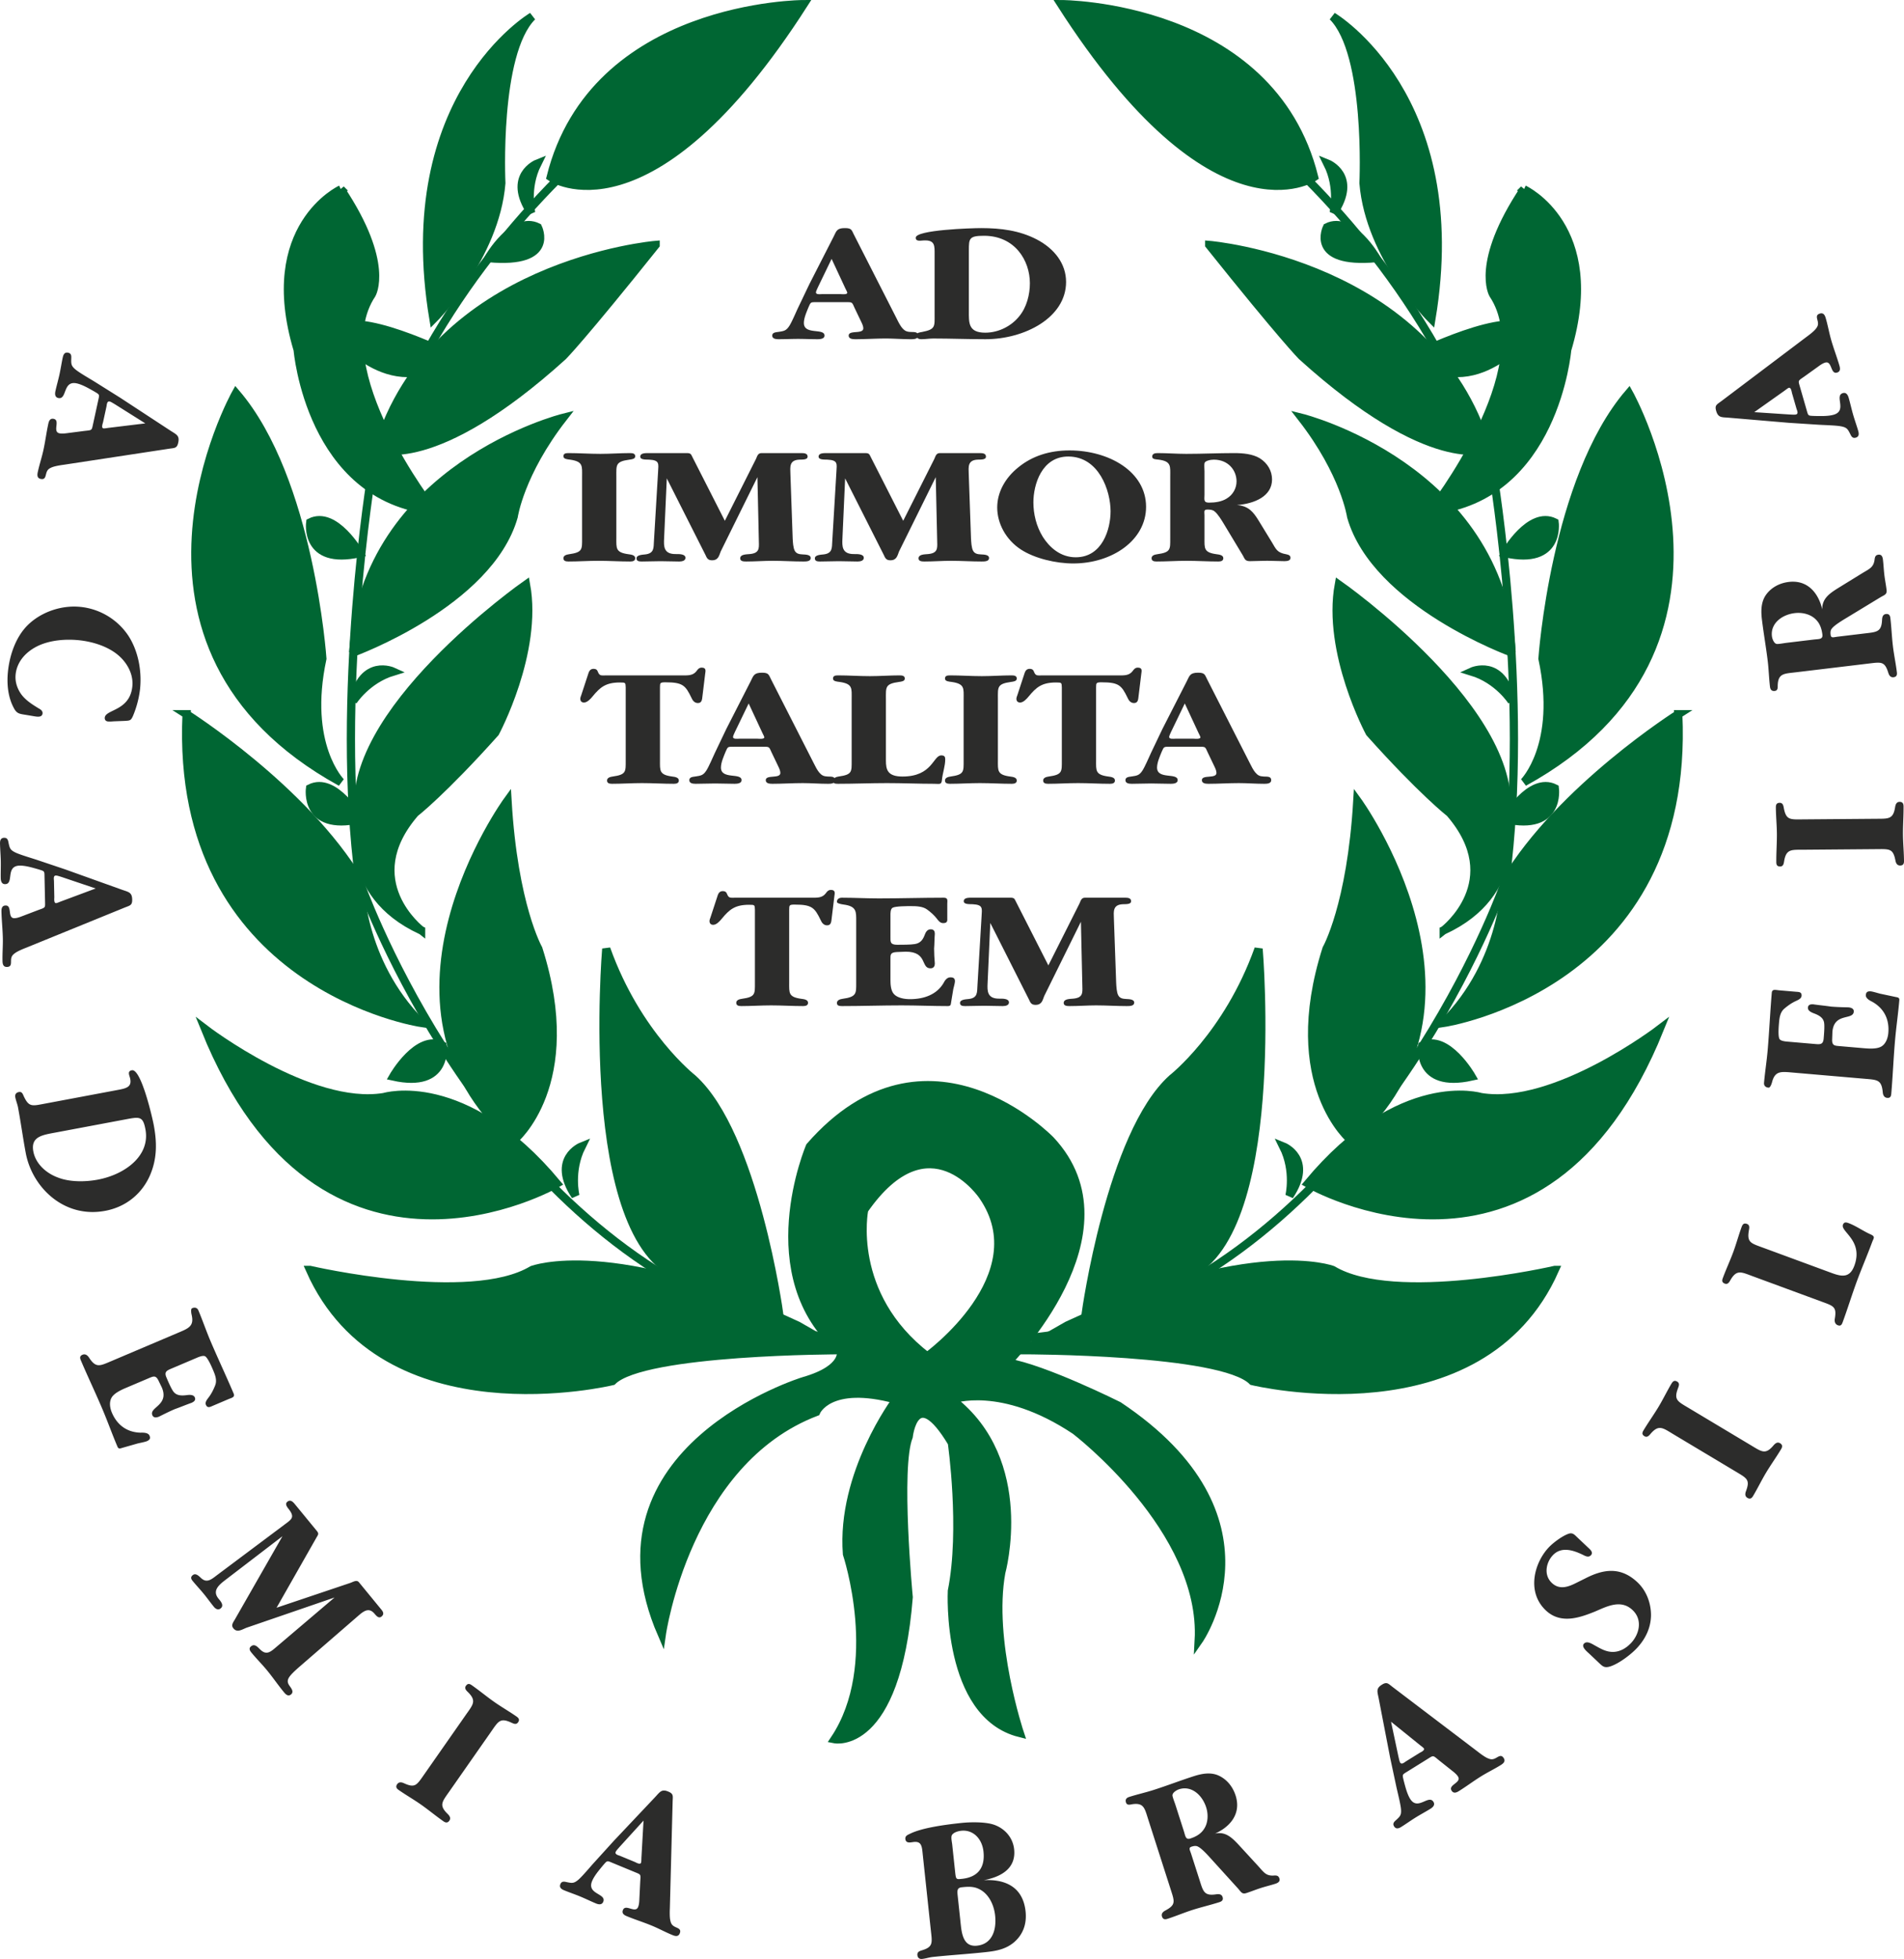
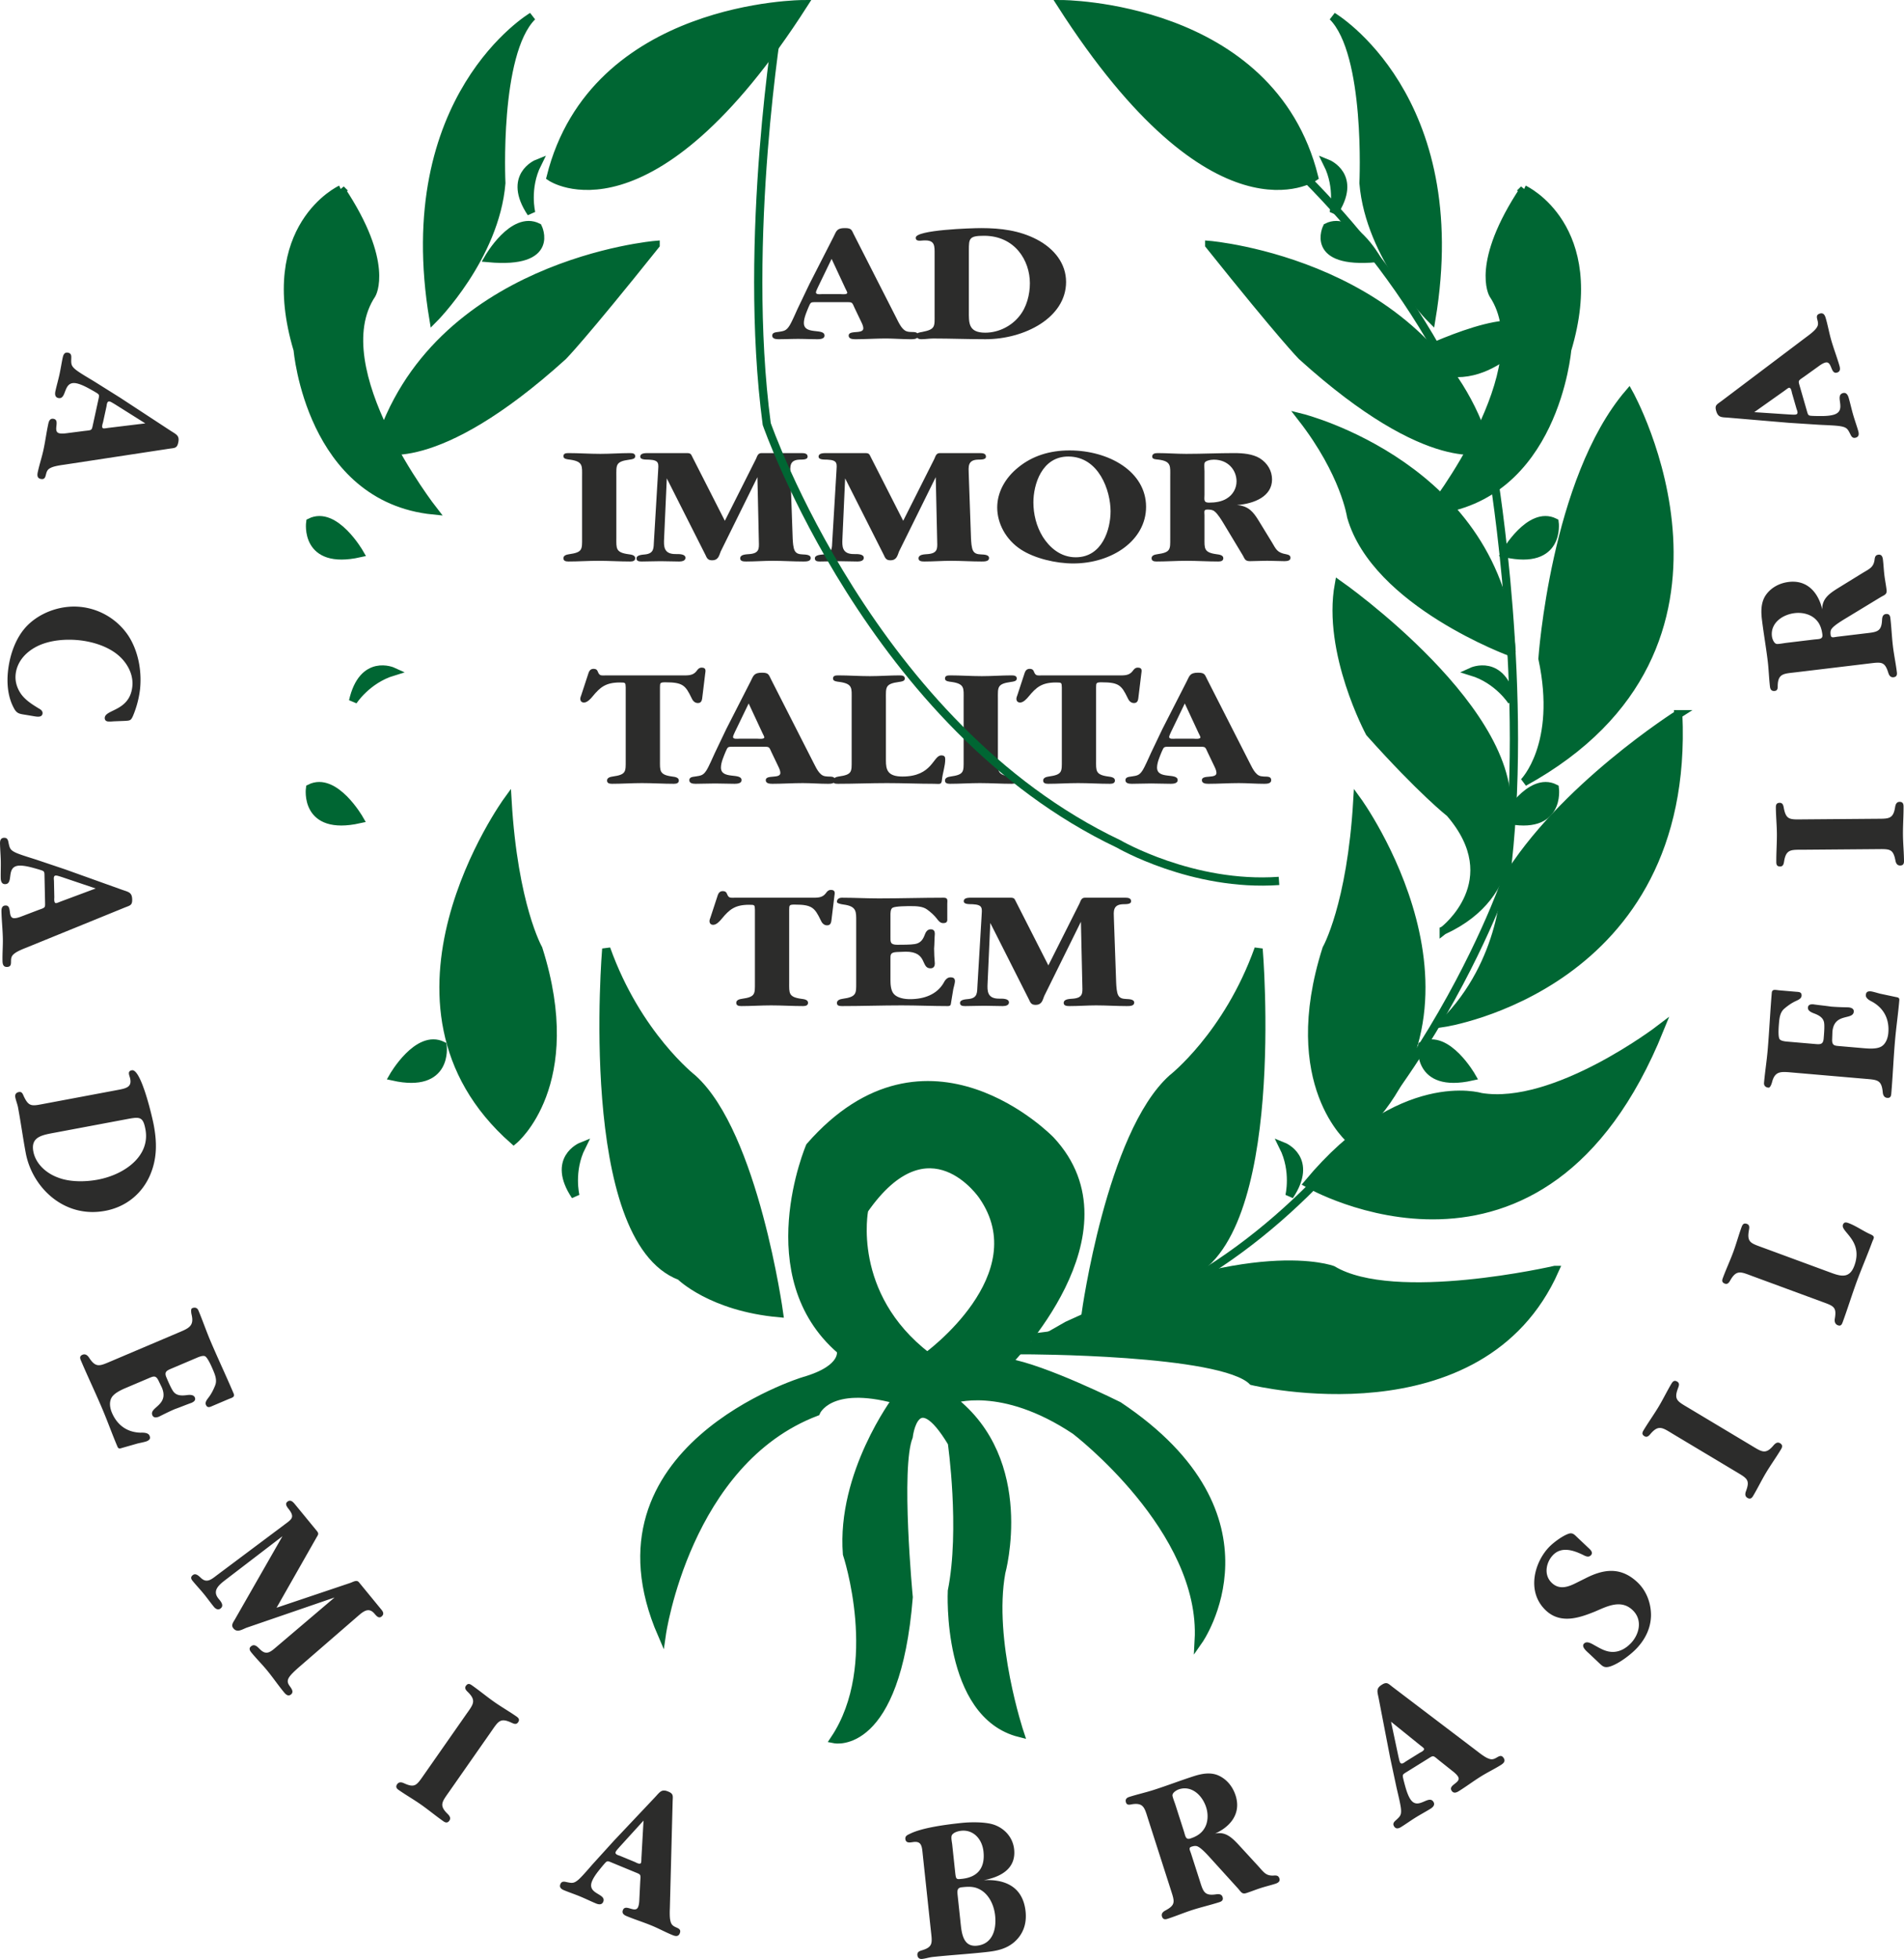
<svg xmlns="http://www.w3.org/2000/svg" width="289.217" height="297.424" viewBox="0 0 231.374 237.939" style="fill-rule:evenodd">
  <path d="M299.903 252.997s36 16.501 49.5 55.501c0 0 4.5 27 1.5 49.5 0 0-12.75 36.75-42.75 51 0 0-9 5.25-19.5 4.5" style="fill:none;stroke:#063;stroke-width:1;stroke-opacity:1" transform="translate(-167.96 -250.998)" />
  <path d="M296.903 251.498s25.5 0 30.75 21c0 0-12 8.25-30.75-21zM329.215 278.602s-2.25 4.5 6 3.75c0 0-3-5.25-6-3.75zM329.903 252.997s16.5 9.751 12 36.751c0 0-7.5-7.5-8.25-16.5 0 0 .75-15.751-3.75-20.251zM314.903 280.748s27 2.25 33.75 24.75c0 0-6.75 3-22.5-11.25 0 0-2.25-2.25-11.25-13.5z" style="fill:#063;fill-opacity:1;stroke:#063;stroke-width:1;stroke-opacity:1" transform="translate(-167.96 -250.998)" />
  <path d="M353.153 273.998s9.75 4.5 5.25 19.499c0 0-1.5 18-16.5 19.501 0 0 13.5-17.25 7.5-26.25 0 0-2.25-3.75 3.75-12.75z" style="fill:#063;fill-opacity:1;stroke:#063;stroke-width:1;stroke-opacity:1" transform="translate(-167.96 -250.998)" />
  <path d="M339.653 294.248s12-6 14.25-3c0 0-6.75 9-14.25 3zM365.903 298.748s17.25 30.749-12.75 47.25c0 0 4.5-4.5 2.25-15 0 0 1.5-21.75 10.5-32.25zM351.653 330.248s-16.5-6-19.5-16.5c0 0-.75-5.25-6-12 0 0 24 6 25.5 28.5zM343.403 363.998s7.875-6 .75-14.25c0 0-3.375-2.626-9.75-9.75 0 0-5.25-9.75-3.75-18 0 0 22.5 15.75 20.25 28.5 0 0 2.25 9-7.5 13.5zM371.903 337.748s-14.25 9-21 20.25c0 0 0 9.75-7.5 17.25 0 0 30-4.5 28.5-37.5zM369.653 375.998s-12.75 9.75-21.75 8.25c0 0-9.75-3-21 10.5 0 0 28.5 16.5 42.75-18.75zM356.903 405.248s-19.5 4.5-27 0c0 0-9.75-3.75-32.25 6.75l-5.25 3s24 0 27.75 3.75c0 0 27.75 6.749 36.75-13.5z" style="fill:#063;fill-opacity:1;stroke:#063;stroke-width:1;stroke-opacity:1" transform="translate(-167.96 -250.998)" />
  <path d="M332.153 389.498s-8.25-6.75-3-23.25c0 0 3-5.25 3.75-18 0 0 18 24.75-.75 41.25zM299.903 410.498s3-21.75 10.5-28.5c0 0 6.75-5.25 10.5-15.75 0 0 3 35.25-9 39.75 0 0-3.75 3.75-12 4.5zM324.653 396.248s.75-3-.75-6c0 0 3.75 1.5.75 6zM350.903 350.498s3-5.25 6-3.75c0 0 .75 5.25-6 3.75z" style="fill:#063;fill-opacity:1;stroke:#063;stroke-width:1;stroke-opacity:1" transform="translate(-167.96 -250.998)" />
  <path d="M346.794 381.758s-3-5.25-6-3.75c0 0-.75 5.249 6 3.75zM350.877 318.195s3-5.25 6-3.75c0 0 .75 5.25-6 3.75zM330.023 276.862s.75-3-.75-6c0 0 3.75 1.5.75 6zM351.674 336.159s-1.659-2.61-4.867-3.588c0 0 3.67-1.686 4.867 3.588zM265.633 418.748c5.25-1.5 4.5-3.75 4.5-3.75-10.5-9-3.75-24.75-3.75-24.75 14.255-16.303 29.25-.75 29.25-.75 10.5 11.25-5.25 27-5.25 27 4.5.75 13.5 5.249 13.5 5.249 20.25 13.5 9.75 28.5 9.75 28.5.75-13.5-15-25.5-15-25.5-9-5.999-15-3.75-15-3.75 9.75 7.5 6 21 6 21-1.5 8.25 2.25 19.5 2.25 19.5-9-2.25-8.25-17.25-8.25-17.25 1.5-7.5 0-18 0-18-4.5-7.499-5.25-.75-5.25-.75-1.5 3.75 0 19.5 0 19.5-1.5 18.75-9 17.25-9 17.25 6-9 1.5-22.5 1.5-22.5-.75-9.75 6-18.75 6-18.75-8.25-2.249-9.75 1.5-9.75 1.5-15.75 6-18.75 27-18.75 27-9.75-22.5 17.25-30.749 17.25-30.749zm15-3s13.5-9.75 6.75-19.5c0 0-6.49-9.689-14.412 1.697 0 0-2.088 10.303 7.662 17.803z" style="fill:#063;fill-opacity:1;stroke:#063;stroke-width:1;stroke-opacity:1" transform="translate(-167.96 -250.998)" />
  <path d="m185.619 302.424-4.449.54c-.077.007-.526.092-.647.065-.291-.063-.07-.61-.037-.763l.415-1.9c.042-.196.046-.676.384-.602.169.037.523.274.659.349l3.675 2.311zm-3.045-3.112-3.075-1.928c-.625-.388-1.797-1.055-2.315-1.465-.582-.47-.582-.699-.565-1.359.013-.294.036-.633-.375-.722-.435-.095-.584.239-.655.566-.148.677-.252 1.386-.399 2.064-.148.677-.349 1.365-.496 2.042-.067.306-.085.736.35.831 1.089.238.52-2.151 2.237-1.777.701.153 1.486.621 2.096.96.717.431.683.355.516 1.119l-.624 2.861c-.171.787-.109.732-1.017.831l-2.111.272c-.261.035-.652.087-.966.018-.871-.19.139-1.571-.683-1.75-.459-.1-.593.282-.66.588-.228 1.048-.36 2.117-.598 3.21-.191.873-.478 1.726-.678 2.643-.066.306-.138.748.346.853.556.121.574-.309.679-.675.12-.432.308-.597.776-.769.357-.128.961-.225 1.352-.277l12.733-1.937c.735-.115 1.02-.03 1.177-.751.191-.873-.24-.99-.971-1.469l-6.074-3.979zM171.122 337.83c-.808-.128-1.13-.139-1.502-.874-.71-1.331-.843-2.94-.694-4.385.201-1.957.928-4.196 2.422-5.661 1.577-1.545 4.033-2.439 6.396-2.196a7.968 7.968 0 0 1 5.811 3.495c1.226 1.879 1.646 4.326 1.427 6.461a12.028 12.028 0 0 1-.86 3.282c-.259.58-.357.57-1.058.611l-1.274.048c-.251.019-.477.041-.723.016-.271-.028-.4-.221-.375-.465.105-1.023 3.042-.789 3.35-3.791.151-1.467-.621-2.917-1.839-3.896-1.265-1.006-3.026-1.547-4.651-1.714-1.6-.164-3.407-.013-4.841.626-1.54.696-2.686 1.926-2.851 3.527-.089.867.174 1.703.696 2.431.547.73 1.318 1.214 2.114 1.7.26.139.49.32.461.609-.051.489-.615.409-.982.349l-1.027-.173zM179.588 358.915l-4.2 1.565c-.073.024-.49.212-.614.214-.297.007-.21-.576-.214-.733l-.041-1.944c-.004-.201-.113-.668.233-.676.173-.003.573.144.722.186l4.114 1.388zm-3.688-2.313-3.441-1.157c-.698-.231-1.993-.606-2.593-.884-.675-.321-.73-.543-.867-1.189-.056-.289-.113-.623-.533-.615-.445.01-.512.369-.505.704.015.693.079 1.407.094 2.1.015.693-.019 1.409-.005 2.102.007.312.09.736.536.726 1.113-.023.002-2.213 1.759-2.251.717-.015 1.59.257 2.262.444.798.251.747.185.763.967l.063 2.928c.017.805.065.737-.795 1.045l-1.989.758c-.246.095-.614.237-.936.244-.89.019-.231-1.56-1.072-1.543-.47.011-.511.414-.505.727.023 1.072.145 2.143.169 3.26.019.894-.061 1.79-.041 2.729.007.313.041.759.536.749.569-.013.486-.436.502-.816.015-.448.16-.652.575-.929.317-.208.881-.444 1.25-.586l11.927-4.859c.687-.283.985-.267.969-1.004-.019-.894-.465-.907-1.288-1.202l-6.835-2.448zM183.288 386.947c1.654-.31 2.048-.361 2.345 1.22.61 3.252-2.543 5.504-5.778 6.111-1.557.292-3.443.305-4.885-.266-1.462-.544-2.686-1.701-2.959-3.151-.342-1.824 1.11-2.005 2.739-2.311l8.538-1.603zm-9.802-1.912c-1.63.306-2.002.467-2.631-.871-.127-.272-.213-.597-.602-.524-.389.073-.49.343-.436.628.078.417.258.838.332 1.234.346 1.845.596 3.709.942 5.554.78 4.152 4.641 7.953 9.652 7.012 2.53-.474 4.423-2.058 5.402-4.22.923-2.061.896-4.08.501-6.189-.182-.967-1.543-6.875-2.662-6.664-.559.104-.323.561-.237.885.333 1.234-.531 1.328-1.772 1.561l-8.489 1.594zM188.961 417.157c-.683.29-1.088.413-.782 1.133.183.433.567 1.338.824 1.69.358.528.964.562 1.627.476.331-.044.847-.093 1.005.277.14.329-.099.527-.418.663-.655.229-1.339.519-1.994.749-.638.27-1.304.602-1.925.914-.296.125-.673.188-.821-.162-.419-.988 2.074-1.195 1.148-3.376l-.421-.866c-.334-.66-.635-.483-1.25-.222l-2.666 1.131c-.57.242-1.404.62-1.743 1.152-.352.563-.224 1.309.012 1.865.611 1.44 1.764 2.383 3.479 2.433.371-.012.937-.009 1.094.361.14.329.033.52-.332.675-.205.087-.85.215-1.095.27l-1.919.548c-.282.095-.436.112-.549-.155-.646-1.523-1.201-3.085-1.848-4.607-.837-1.976-1.767-3.912-2.605-5.888-.122-.288-.141-.522.201-.667.364-.155.632.096.782.323.844 1.293 1.283 1.059 2.65.479l8.088-3.432c1.344-.57 2.077-.809 1.746-2.222-.068-.287-.12-.726.062-.804.365-.154.634-.026.756.262.524 1.235.939 2.467 1.463 3.702.908 2.139 1.907 4.241 2.824 6.402.192.452-.239.514-.649.687l-1.845.784c-.342.144-.68.361-.881-.112-.131-.309.155-.649.344-.899.328-.431.59-.954.783-1.449.25-.616.002-1.264-.234-1.819-.148-.35-.628-1.482-.964-1.703-.264-.18-.871.102-1.145.218l-2.802 1.189zM210.524 443.264c.372-.131.783-.411 1.052-.083l2.737 3.335c.213.259.354.548.01.83-.383.315-.694-.182-.926-.425-.738-.783-1.432-.068-2.164.562l-6.999 6.063c-.35.315-.967.851-1.197 1.271-.212.406-.085.677.137.987.179.257.534.689.151 1.003-.383.314-.695-.066-.893-.308-.709-.863-1.313-1.756-2.023-2.619-.595-.726-1.267-1.389-1.877-2.132-.184-.224-.392-.517-.067-.783.459-.377.851.139 1.131.402.748.716 1.25.275 1.963-.339l7.055-5.994-10.717 3.679c-.572.238-1.131.61-1.571.075-.298-.363-.087-.652.158-1.056l5.799-10.138-6.823 5.224c-.908.688-1.75 1.379-.942 2.364.213.259.719.797.26 1.174-.325.267-.642.036-.827-.188-.425-.519-.812-1.068-1.238-1.586-.44-.536-.903-1.023-1.329-1.541-.184-.225-.316-.464-.01-.715.383-.314.785.137 1.036.364.738.666 1.313.079 2.049-.467l7.974-5.967c.89-.672 1.377-.898.711-1.826-.194-.276-.649-.712-.266-1.026.402-.33.728.067.955.344l2.638 3.213c.297.363.111.487-.12.908l-4.784 8.409 8.957-3.014zM222.541 468.625c-.837 1.197-1.251 1.633-.238 2.642.209.207.515.511.26.877-.213.304-.471.244-.709.078-.953-.666-1.812-1.388-2.765-2.054-.879-.615-1.815-1.148-2.694-1.763-.257-.179-.383-.389-.171-.693.227-.324.573-.234.821-.12 1.365.622 1.551.239 2.473-1.08l5.034-7.201c.866-1.237 1.344-1.688.328-2.731-.192-.194-.544-.47-.303-.815.227-.325.453-.258.709-.078.953.666 1.812 1.387 2.765 2.053.879.615 1.815 1.149 2.676 1.751.256.179.415.381.189.705-.227.325-.549.16-.797.047-1.402-.647-1.594-.178-2.544 1.181l-5.034 7.201zM246.162 472.132l-.253 4.474c-.007.078-.002.535-.05.649-.113.275-.613-.039-.757-.099l-1.797-.742c-.186-.077-.658-.164-.526-.485.067-.16.362-.466.46-.586l2.923-3.211zm-3.6 2.449-2.44 2.688c-.492.546-1.355 1.582-1.85 2.02-.565.49-.791.45-1.437.317-.287-.065-.616-.147-.777.242-.17.411.132.617.442.745.641.264 1.321.491 1.961.756.641.264 1.283.583 1.923.848.289.119.71.213.88-.199.426-1.029-2.026-.891-1.355-2.515.274-.663.873-1.353 1.314-1.894.55-.629.469-.609 1.192-.31l2.707 1.118c.744.307.7.235.638 1.147l-.104 2.126c-.012.263-.029.657-.152.955-.341.823-1.522-.415-1.843.363-.18.434.173.634.462.753.992.41 2.021.728 3.054 1.155.827.341 1.615.774 2.483 1.132.289.12.712.268.901-.19.217-.526-.204-.62-.546-.787-.403-.194-.532-.408-.62-.899-.063-.375-.052-.986-.034-1.38l.336-12.876c.017-.743.151-1.009-.531-1.29-.827-.342-1.017.062-1.618.697l-4.986 5.278zM283.674 475.052c-.037-.345-.192-.95-.016-1.193.236-.324.761-.455 1.117-.493 1.422-.152 2.529.949 2.697 2.525.224 2.091-.815 3.098-2.524 3.306-.822.088-.817.137-.93-.921l-.344-3.224zm-2.608 10.309c.171 1.6.337 2.105-1.079 2.53-.261.078-.586.187-.545.581.04.369.278.493.589.46.445-.048.834-.189 1.279-.236 2.089-.224 4.189-.348 6.323-.576 1.289-.138 2.506-.318 3.577-1.229 1.069-.935 1.541-2.205 1.378-3.731-.332-3.101-2.645-3.924-5.081-3.789 1.807-.342 3.958-1.244 3.69-3.754-.17-1.6-1.369-2.716-2.733-3.068-1.039-.262-2.611-.244-3.7-.128-1.712.183-4.707.553-6.222 1.312-.256.127-.604.239-.562.633.064.591.673.401 1.029.363 1-.107.99.641 1.095 1.625l.962 9.007zm3.276-4.058c-.072-.665-.086-1.012.492-1.073.733-.079 1.425-.128 2.114.222 1.138.55 1.796 1.874 1.938 3.203.195 1.821-.393 3.477-2.193 3.669-1.467.157-1.82-1.05-1.973-2.477l-.378-3.544zM310.795 470.212c-.091-.283-.315-.835-.355-1.108-.043-.351.487-.676.806-.779 1.49-.478 2.802.686 3.287 2.194.279.872.234 1.9-.26 2.631-.388.618-1.031.955-1.669 1.16-.575.184-.599-.328-.788-.917l-1.021-3.181zm7.688 4.862c-.859-.92-1.628-1.635-2.879-1.363 1.77-.776 3.232-2.364 2.506-4.626-.371-1.155-1.15-2.048-2.179-2.472-.941-.374-1.979-.17-2.895.124-1.638.526-3.225 1.139-4.885 1.672-.979.314-1.989.535-2.968.849-.319.102-.515.295-.394.672.128.401.525.248.817.206 1.374-.181 1.458.52 1.904 1.91l2.693 8.389c.492 1.532.684 1.912-.637 2.622-.24.129-.522.35-.401.727.114.353.357.379.655.283 1.022-.328 2.013-.75 3.034-1.078 1.107-.355 2.201-.602 3.308-.958.277-.088.481-.258.367-.611-.136-.425-.563-.365-.855-.324-1.416.195-1.513-.398-1.959-1.788l-1.006-3.134c-.151-.472-.356-.744.048-.874.256-.082.54-.147.799.004.447.22 1.175 1.026 1.539 1.429l3.343 3.684c.342.41.476.679.965.522.596-.191 1.155-.423 1.752-.614.595-.192 1.185-.329 1.781-.52.277-.089.624-.252.495-.653-.106-.33-.328-.362-.606-.351-1.005.088-1.27-.372-1.962-1.138l-2.38-2.589zM336.999 460.122l3.486 2.816c.058.052.432.315.497.42.157.252-.389.475-.522.557l-1.652 1.026c-.17.106-.517.438-.7.144-.091-.147-.167-.566-.208-.716l-.901-4.247zm-.112 4.353.758 3.549c.157.719.494 2.024.561 2.682.068.745-.096.905-.581 1.352-.221.195-.479.415-.257.772.235.378.578.253.862.076.589-.366 1.17-.786 1.759-1.151.589-.366 1.222-.701 1.811-1.067.266-.165.587-.452.352-.831-.588-.946-1.906 1.126-2.833-.367-.379-.609-.589-1.498-.771-2.172-.19-.815-.221-.737.444-1.15l2.487-1.545c.683-.425.6-.431 1.304.151l1.666 1.325c.206.163.516.408.686.681.47.757-1.224.994-.781 1.709.249.399.616.229.882.064.912-.566 1.771-1.217 2.72-1.806.759-.472 1.571-.86 2.368-1.355.266-.166.633-.423.372-.843-.301-.483-.622-.196-.958-.017-.393.215-.642.195-1.092-.021-.341-.167-.831-.533-1.141-.777l-10.258-7.787c-.594-.447-.732-.711-1.359-.322-.759.472-.543.862-.378 1.721l1.377 7.129zM360.908 438.935c.288.272.715.613.377.971-.261.276-.605.136-.9-.02-1.3-.643-2.714-1.055-3.727.017-.797.846-1.158 2.381-.114 3.366.954.9 2.066.444 2.978-.017l1.088-.54c2.11-1.082 4.24-1.5 6.328.471 1.134 1.071 1.654 2.576 1.652 4.019-.024 1.576-.715 2.921-1.743 4.01-.737.78-2.149 1.844-3.187 2.186-.779.248-.967-.021-1.561-.582l-.99-.934c-.288-.272-1.033-.853-.665-1.243.368-.39.985.038 1.368.246.714.397 1.307.742 2.107.76.916.004 1.676-.477 2.244-1.079.966-1.024 1.475-2.788.179-4.011-1.458-1.376-3.225-.37-4.626.213-1.806.723-4.104 1.535-5.904-.164-2.376-2.242-1.41-5.788.354-7.657.537-.569 1.699-1.44 2.463-1.672.471-.139.713.182 1.055.505l1.224 1.155zM380.772 426.57c1.253.75 1.717 1.132 2.653.05.191-.224.473-.55.855-.321.319.191.278.453.128.702-.597.997-1.256 1.905-1.853 2.903-.55.92-1.017 1.892-1.568 2.812-.161.269-.36.409-.679.219-.34-.204-.274-.555-.178-.81.524-1.406.128-1.564-1.252-2.391l-7.539-4.512c-1.295-.776-1.778-1.221-2.747-.134-.18.205-.431.575-.792.359-.339-.203-.288-.433-.128-.701.597-.997 1.256-1.906 1.853-2.903.551-.92 1.017-1.891 1.557-2.793.161-.269.351-.441.69-.238.34.203.199.536.104.791-.547 1.444-.065 1.602 1.358 2.454l7.538 4.513zM381.005 406.034c-1.417-.522-1.975-.87-2.724.378-.14.235-.318.645-.712.5-.372-.137-.364-.372-.256-.666.402-1.09.881-2.105 1.283-3.196.37-1.007.648-2.048 1.011-3.034.109-.293.263-.498.635-.361.371.136.294.489.248.758-.27 1.52.233 1.587 1.789 2.16l8.268 3.045c1.231.453 2.199.619 2.755-.891 1.12-3.042-1.698-4.127-1.389-4.966.124-.336.356-.322.681-.202.906.334 1.758.957 2.664 1.362.635.282.387.452.201.956-.587 1.594-1.267 3.154-1.854 4.748-.602 1.636-1.127 3.348-1.73 4.984-.108.294-.232.487-.58.358-.372-.137-.419-.511-.372-.78.254-1.478-.141-1.552-1.65-2.108l-8.268-3.045zM388.347 377.79c.74.064 1.155.145 1.223-.635.04-.467.124-1.447.062-1.879-.069-.634-.589-.948-1.215-1.182-.313-.116-.792-.314-.758-.715.031-.357.334-.42.68-.39.686.104 1.426.167 2.112.271.691.06 1.434.079 2.129.094.32.027.683.148.65.527-.092 1.069-2.392.086-2.595 2.446l-.034.962c-.013.739.335.724 1.001.781l2.885.249c.617.053 1.531.109 2.08-.202.575-.332.811-1.052.862-1.654.135-1.559-.443-2.932-1.935-3.778-.334-.164-.832-.431-.798-.832.031-.356.215-.475.61-.441.221.019.851.208 1.094.274l1.952.415c.294.047.438.105.413.394-.142 1.648-.383 3.288-.525 4.936-.184 2.137-.269 4.284-.453 6.421-.027.313-.12.529-.49.497-.395-.034-.514-.381-.54-.652-.141-1.538-.638-1.536-2.117-1.663l-8.754-.754c-1.455-.125-2.214-.258-2.583 1.146-.074.285-.234.698-.431.681-.395-.034-.573-.274-.546-.585.115-1.337.325-2.62.44-3.956.199-2.316.3-4.641.501-6.979.043-.49.452-.342.896-.304l1.997.172c.37.032.771-.001.726.511-.028.334-.44.5-.725.633-.491.227-.968.567-1.37.914-.509.428-.593 1.116-.645 1.717-.033.378-.138 1.603.055 1.956.15.283.818.318 1.114.343l3.032.261zM395.95 350.45c1.461-.012 2.055.072 2.291-1.338.048-.291.118-.716.564-.72.371-.003.472.242.474.533.01 1.162-.08 2.281-.071 3.443.009 1.073.117 2.145.126 3.218.002.313-.095.537-.466.54-.396.003-.523-.331-.574-.599-.285-1.473-.705-1.403-2.314-1.39l-8.786.072c-1.509.012-2.154-.117-2.414 1.316-.048.268-.069.716-.49.719-.396.003-.472-.22-.474-.532-.01-1.163.08-2.281.071-3.443-.009-1.073-.117-2.145-.125-3.196-.003-.313.069-.559.465-.562.396-.004.449.354.5.621.285 1.518.779 1.402 2.437 1.389l8.786-.071zM385.051 329.078c-.295.035-.88.15-1.155.139-.353-.026-.572-.607-.612-.94-.186-1.553 1.206-2.622 2.779-2.81.909-.109 1.91.131 2.533.754.534.498.742 1.194.822 1.86.072.599-.436.525-1.05.598l-3.317.399zm6.234-6.625c-1.067.669-1.915 1.288-1.885 2.568-.427-1.885-1.707-3.622-4.066-3.339-1.204.145-2.229.741-2.841 1.669-.545.854-.543 1.912-.428 2.866.205 1.709.506 3.384.714 5.115.122 1.021.146 2.053.269 3.074.04.333.192.563.586.515.417-.05.342-.469.356-.763.084-1.383.788-1.333 2.238-1.507l8.748-1.05c1.597-.192 2.006-.309 2.453 1.123.081.261.244.579.637.532.369-.045.44-.278.403-.589-.128-1.066-.354-2.119-.482-3.184-.139-1.154-.174-2.276-.312-3.43-.035-.288-.162-.521-.531-.476-.442.053-.466.483-.48.778-.078 1.428-.678 1.409-2.128 1.584l-3.268.392c-.492.059-.798.208-.849-.213-.032-.267-.042-.558.155-.784.302-.396 1.232-.959 1.696-1.239l4.252-2.582c.468-.259.757-.339.696-.849-.075-.622-.196-1.215-.271-1.837-.074-.621-.097-1.226-.172-1.847-.034-.289-.129-.66-.547-.61-.343.041-.418.253-.46.528-.103 1.003-.606 1.176-1.489 1.71l-2.994 1.845zM381.137 301.059l3.658-2.59c.065-.041.42-.33.539-.364.285-.082.351.504.394.654l.539 1.869c.056.193.281.617-.052.712-.167.048-.59.008-.745.006l-4.333-.287zm4.158 1.291 3.623.235c.734.045 2.082.075 2.733.19.735.137.844.338 1.143.926.128.266.268.574.673.458.427-.123.4-.488.307-.81-.192-.666-.437-1.339-.629-2.005-.192-.666-.343-1.367-.535-2.033-.086-.3-.275-.688-.703-.565-1.071.309.565 2.141-1.124 2.627-.689.199-1.602.16-2.3.151-.835-.038-.769.013-.986-.739l-.811-2.814c-.223-.773-.252-.695.5-1.214l1.729-1.242c.213-.155.532-.387.841-.476.857-.246.624 1.449 1.433 1.216.451-.13.388-.531.301-.831-.297-1.031-.689-2.035-.999-3.109-.248-.859-.4-1.745-.66-2.647-.086-.301-.234-.724-.71-.587-.547.158-.358.545-.276.917.1.437.013.671-.317 1.045-.254.283-.739.655-1.059.887l-10.283 7.755c-.591.45-.883.511-.678 1.219.247.86.681.758 1.553.832l7.234.614zM269.017 282.442l1.672 3.589c.026.062.228.419.228.524 0 .253-.658.168-.836.168h-2.204c-.228 0-.76.085-.76-.21 0-.147.177-.482.228-.609l1.672-3.462zm-2.711 3.085-1.387 2.904c-.276.585-.728 1.673-1.055 2.175-.377.564-.628.606-1.357.711-.326.042-.703.084-.703.441 0 .378.402.441.779.441.779 0 1.582-.039 2.361-.039.78 0 1.59.039 2.376.039.354 0 .836-.063.836-.441 0-.943-2.508-.042-2.508-1.529 0-.606.329-1.338.557-1.903.304-.67.228-.627 1.115-.627h3.319c.912 0 .836-.043 1.165.69l.811 1.694c.101.209.253.523.253.794 0 .755-1.774.168-1.774.881 0 .399.457.441.811.441 1.215 0 2.425-.085 3.685-.085 1.008 0 2.016.085 3.074.085.353 0 .857-.021.857-.441 0-.483-.479-.42-.907-.441-.504-.021-.731-.147-1.034-.502-.226-.272-.478-.753-.629-1.067l-5.198-10.203c-.304-.588-.278-.84-1.114-.84-1.014 0-1.039.378-1.394 1.071l-2.939 5.751z" style="fill:#2c2c2b;stroke:none" transform="translate(-167.96 -250.998)" />
  <path d="M285.697 281.399c0-1.427.025-1.763 1.841-1.763 3.733 0 5.574 2.98 5.574 5.77 0 1.343-.378 2.916-1.312 4.028-.908 1.133-2.446 1.972-4.111 1.972-2.093 0-1.992-1.237-1.992-2.643v-7.364zm-4.163 7.859c0 1.407.101 1.744-1.512 2.059-.328.063-.706.084-.706.42 0 .336.278.462.605.462.479 0 .983-.085 1.437-.085 2.118 0 4.238.085 6.357.085 4.766 0 9.794-2.626 9.794-6.954 0-2.185-1.364-4.012-3.563-5.167-2.095-1.083-4.34-1.375-6.761-1.375-1.11 0-7.944.208-7.944 1.167 0 .48.554.354.932.333 1.437-.083 1.361.651 1.361 1.723v7.332zM242.858 316.36c0 1.241-.101 1.746 1.487 1.957.327.042.806.105.806.483 0 .315-.277.399-.605.399-1.31 0-2.571-.085-3.883-.085-1.211 0-2.422.085-3.631.085-.353 0-.605-.084-.605-.399 0-.336.378-.441.68-.483 1.663-.232 1.588-.59 1.588-1.957v-7.469c0-1.284.151-1.831-1.462-2.063-.302-.041-.806-.061-.806-.408 0-.328.252-.389.605-.389 1.31 0 2.571.094 3.883.094 1.211 0 2.422-.094 3.606-.094.353 0 .63.061.63.389 0 .326-.403.367-.706.408-1.713.232-1.587.653-1.587 2.063v7.469zM259.824 306.746c.152-.306.202-.715.681-.715h4.865c.378 0 .731.061.731.429 0 .411-.655.348-1.033.368-1.21.063-1.084.905-1.059 1.726l.278 7.869c.025.4.05 1.094.252 1.473.201.358.529.421.957.442.353.021.983.021.983.441s-.554.42-.907.42c-1.26 0-2.47-.085-3.731-.085-1.059 0-2.118.085-3.201.085-.328 0-.731-.021-.731-.378 0-.504.731-.483 1.159-.525 1.16-.106 1.134-.674 1.109-1.473l-.176-7.869-4.461 9.026c-.201.505-.277 1.072-1.058 1.072-.529 0-.63-.294-.806-.672l-4.688-9.279-.327 7.301c-.051.968-.051 1.894 1.386 1.894.378 0 1.209-.042 1.209.462 0 .357-.428.441-.756.441-.756 0-1.512-.039-2.268-.039-.781 0-1.537.039-2.293.039-.327 0-.63-.042-.63-.378 0-.42.68-.441 1.059-.483 1.108-.126 1.008-.821 1.058-1.599l.504-8.459c.05-.947.202-1.389-1.084-1.452-.378-.02-1.083.043-1.083-.368 0-.429.579-.429.982-.429h4.688c.529 0 .504.184.705.552l3.906 7.673 3.78-7.51zM281.496 306.746c.151-.306.201-.715.681-.715h4.865c.378 0 .731.061.731.429 0 .411-.655.348-1.034.368-1.209.063-1.083.905-1.058 1.726l.277 7.869c.025.4.051 1.094.252 1.473.202.358.529.421.958.442.353.021.983.021.983.441s-.555.42-.908.42c-1.26 0-2.47-.085-3.73-.085-1.059 0-2.118.085-3.202.085-.327 0-.73-.021-.73-.378 0-.504.73-.483 1.159-.525 1.159-.106 1.134-.674 1.109-1.473l-.177-7.869-4.46 9.026c-.202.505-.277 1.072-1.059 1.072-.529 0-.63-.294-.806-.672l-4.687-9.279-.328 7.301c-.05.968-.05 1.894 1.386 1.894.378 0 1.21-.042 1.21.462 0 .357-.429.441-.756.441-.756 0-1.512-.039-2.268-.039-.781 0-1.537.039-2.293.039-.328 0-.63-.042-.63-.378 0-.42.68-.441 1.058-.483 1.109-.126 1.008-.821 1.058-1.599l.504-8.459c.051-.947.202-1.389-1.083-1.452-.378-.02-1.084.043-1.084-.368 0-.429.58-.429.983-.429h4.687c.529 0 .504.184.706.552l3.906 7.673 3.78-7.51zM298.681 318.687c-1.865 0-3.202-1.217-4.008-2.498-.782-1.28-1.135-2.75-1.135-4.177 0-2.141 1.009-5.563 4.236-5.563 3.731 0 5.143 4.156 5.143 6.655 0 2.141-.983 5.583-4.236 5.583zm-.302.75c4.714 0 8.851-2.807 8.851-6.879 0-4.283-4.515-6.851-9.305-6.851-2.395 0-4.513.657-6.232 2.065-1.592 1.28-2.552 3.023-2.552 4.87 0 1.91 1.036 3.904 2.881 5.101 1.667 1.09 4.265 1.694 6.357 1.694zM314.33 308.245c0-.254-.05-.761 0-.994.076-.296.754-.423 1.131-.423 1.759 0 2.764 1.29 2.764 2.642 0 .783-.402 1.607-1.181 2.072-.628.402-1.432.507-2.186.507-.679 0-.528-.422-.528-.951v-2.853zm6.553 5.943c-.602-.964-1.178-1.74-2.608-1.845 2.157-.168 4.263-1.076 4.263-3.105 0-1.036-.527-1.966-1.479-2.573-.878-.532-2.056-.634-3.135-.634-1.935 0-3.846.094-5.814.094-1.16 0-2.321-.094-3.48-.094-.378 0-.655.102-.655.429 0 .348.479.327.806.368 1.538.211 1.386.803 1.386 2.051v7.489c0 1.362.076 1.718-1.587 1.949-.303.042-.681.147-.681.483 0 .315.252.399.605.399 1.21 0 2.42-.085 3.631-.085 1.312 0 2.572.085 3.879.085.327 0 .603-.084.603-.399 0-.378-.477-.441-.804-.483-1.583-.21-1.483-.713-1.483-1.949v-2.787c0-.419-.126-.692.352-.692.302 0 .628.021.855.21.402.293.904 1.131 1.156 1.55l2.31 3.836c.225.42.275.672.852.672.702 0 1.379-.048 2.081-.048.703 0 1.383.048 2.089.048.327 0 .756-.042.756-.399 0-.294-.227-.378-.53-.441-1.108-.189-1.234-.629-1.713-1.425l-1.655-2.704zM248.159 343.364c0 1.239-.101 1.743 1.487 1.953.327.041.806.105.806.483 0 .315-.277.399-.605.399-1.31 0-2.572-.085-3.883-.085-1.212 0-2.422.085-3.632.085-.352 0-.604-.084-.604-.399 0-.336.378-.442.68-.483 1.663-.231 1.588-.588 1.588-1.953v-8.861c-.026-.588 0-.609-.706-.609-1.714 0-2.394.567-3.326 1.701-.202.252-.63.735-1.034.735-.327 0-.453-.21-.453-.462 0-.147.075-.315.126-.462l.806-2.457c.101-.315.202-.714.681-.714.277 0 .428.105.504.315.226.588.403.483 1.108.483h9.052c.781 0 1.412.063 1.865-.546.126-.189.303-.399.605-.399.579 0 .479.399.428.756l-.327 2.688c-.051.336-.026.861-.555.861-.428 0-.655-.336-.781-.63-.731-1.512-1.058-1.89-3.15-1.89-.655 0-.68.063-.68.609v8.882zM258.938 336.442l1.672 3.588c.025.063.228.42.228.525 0 .253-.659.168-.836.168h-2.205c-.227 0-.76.085-.76-.21 0-.147.178-.483.228-.609l1.673-3.462zm-2.711 3.085-1.388 2.904c-.276.585-.728 1.673-1.055 2.175-.377.564-.628.606-1.356.711-.327.041-.704.084-.704.441 0 .378.402.441.779.441.779 0 1.583-.039 2.361-.039.78 0 1.591.039 2.376.039.355 0 .836-.063.836-.441 0-.943-2.508-.042-2.508-1.529 0-.606.329-1.338.558-1.903.303-.67.227-.627 1.114-.627h3.319c.912 0 .836-.043 1.165.69l.811 1.694c.101.209.253.523.253.794 0 .755-1.773.168-1.773.881 0 .399.456.441.811.441 1.214 0 2.424-.085 3.684-.085 1.008 0 2.016.085 3.074.085.353 0 .857-.021.857-.441 0-.483-.478-.42-.907-.441-.504-.021-.731-.147-1.033-.502-.227-.272-.479-.753-.63-1.067l-5.197-10.203c-.304-.588-.279-.84-1.115-.84-1.013 0-1.039.378-1.394 1.071l-2.938 5.751z" style="fill:#2c2c2b;stroke:none" transform="translate(-167.96 -250.998)" />
  <path d="M271.454 335.891c0-1.284.152-1.831-1.461-2.063-.303-.041-.807-.061-.807-.408 0-.328.252-.389.605-.389 1.31 0 2.571.094 3.884.094 1.21 0 2.421-.094 3.606-.094.352 0 .629.061.629.389 0 .326-.403.367-.705.408-1.714.232-1.588.653-1.588 2.063v7.49c0 1.115.202 1.936 2.016 1.936 3.654 0 3.705-2.567 4.713-2.567.403 0 .478.189.478.484 0 .82-.327 1.683-.403 2.524-.05.588-.327.441-.932.441-1.915 0-3.831-.085-5.746-.085-1.968 0-3.986.085-5.952.085-.353 0-.605-.042-.605-.357 0-.336.378-.484.68-.525 1.664-.232 1.588-.569 1.588-1.936v-7.49z" style="fill:#2c2c2b;stroke:none" transform="translate(-167.96 -250.998)" />
  <path d="M289.225 343.36c0 1.241-.101 1.746 1.487 1.957.327.041.806.105.806.483 0 .315-.277.399-.605.399-1.31 0-2.571-.085-3.883-.085-1.211 0-2.422.085-3.631.085-.353 0-.605-.084-.605-.399 0-.336.378-.442.68-.483 1.664-.232 1.588-.589 1.588-1.957v-7.469c0-1.284.151-1.831-1.462-2.063-.302-.041-.806-.061-.806-.408 0-.328.252-.389.605-.389 1.31 0 2.571.094 3.883.094 1.211 0 2.422-.094 3.606-.094.353 0 .63.061.63.389 0 .326-.403.367-.705.408-1.714.232-1.588.653-1.588 2.063v7.469z" style="fill:#2c2c2b;stroke:none" transform="translate(-167.96 -250.998)" />
  <path d="M301.156 343.364c0 1.239-.101 1.743 1.486 1.953.328.041.807.105.807.483 0 .315-.277.399-.605.399-1.31 0-2.571-.085-3.883-.085-1.212 0-2.422.085-3.631.085-.353 0-.605-.084-.605-.399 0-.336.378-.442.68-.483 1.664-.231 1.588-.588 1.588-1.953v-8.861c-.025-.588 0-.609-.706-.609-1.713 0-2.394.567-3.326 1.701-.202.252-.63.735-1.033.735-.328 0-.454-.21-.454-.462 0-.147.076-.315.126-.462l.806-2.457c.101-.315.202-.714.681-.714.277 0 .428.105.504.315.227.588.403.483 1.109.483h9.051c.782 0 1.411.063 1.865-.546.126-.189.302-.399.605-.399.58 0 .479.399.428.756l-.327 2.688c-.051.336-.025.861-.555.861-.428 0-.655-.336-.781-.63-.731-1.512-1.058-1.89-3.15-1.89-.655 0-.68.063-.68.609v8.882zM311.935 336.442l1.672 3.588c.025.063.228.42.228.525 0 .253-.659.168-.837.168h-2.203c-.229 0-.76.085-.76-.21 0-.147.177-.483.227-.609l1.673-3.462zm-2.711 3.085-1.387 2.904c-.277.585-.729 1.673-1.056 2.175-.376.564-.628.606-1.356.711-.327.041-.703.084-.703.441 0 .378.401.441.778.441.779 0 1.583-.039 2.362-.039.779 0 1.59.039 2.375.039.355 0 .836-.063.836-.441 0-.943-2.508-.042-2.508-1.529 0-.606.329-1.338.557-1.903.305-.67.229-.627 1.115-.627h3.319c.912 0 .836-.043 1.165.69l.811 1.694c.101.209.253.523.253.794 0 .755-1.773.168-1.773.881 0 .399.456.441.811.441 1.214 0 2.424-.085 3.684-.085 1.008 0 2.016.085 3.074.085.353 0 .857-.021.857-.441 0-.483-.478-.42-.907-.441-.504-.021-.731-.147-1.033-.502-.227-.272-.479-.753-.63-1.067l-5.197-10.203c-.304-.588-.279-.84-1.115-.84-1.013 0-1.039.378-1.393 1.071l-2.939 5.751zM263.861 370.364c0 1.239-.101 1.743 1.487 1.953.327.041.806.105.806.483 0 .315-.277.399-.605.399-1.31 0-2.571-.085-3.883-.085-1.211 0-2.422.085-3.631.085-.353 0-.605-.084-.605-.399 0-.336.378-.442.68-.483 1.663-.231 1.588-.588 1.588-1.953v-8.861c-.025-.588 0-.609-.706-.609-1.713 0-2.394.567-3.326 1.701-.202.252-.63.735-1.033.735-.328 0-.454-.21-.454-.462 0-.147.076-.315.126-.462l.806-2.457c.101-.315.202-.714.681-.714.277 0 .428.105.504.315.227.588.403.483 1.109.483h9.051c.781 0 1.411.063 1.865-.546.126-.189.303-.399.605-.399.579 0 .479.399.428.756l-.327 2.688c-.051.336-.026.861-.555.861-.428 0-.655-.336-.781-.63-.731-1.512-1.058-1.89-3.15-1.89-.655 0-.68.063-.68.609v8.882zM276.168 364.771c0 .626-.051.981.832.981.529 0 1.638 0 2.117-.084.705-.104 1.008-.563 1.209-1.105.101-.271.277-.689.731-.689.403 0 .504.251.504.543-.051.584-.039 1.209-.089 1.797 0 .588.038 1.22.089 1.809 0 .274-.101.59-.529.59-1.21 0-.328-2.021-2.999-2.021l-1.084.042c-.832.042-.781.337-.781.905v2.462c0 .527.025 1.305.428 1.747.429.464 1.261.61 1.941.61 1.764 0 3.251-.589 4.057-1.915.151-.294.403-.736.857-.736.403 0 .554.147.554.484 0 .189-.151.737-.201.947l-.278 1.683c-.025.252-.075.378-.403.378-1.865 0-3.729-.085-5.594-.085-2.421 0-4.843.085-7.263.085-.353 0-.605-.063-.605-.378 0-.336.378-.463.681-.504 1.713-.232 1.663-.653 1.663-1.916v-7.444c0-1.231.076-1.878-1.537-2.091-.328-.042-.807-.149-.807-.319 0-.341.252-.512.605-.512 1.512 0 2.975.085 4.489.085 2.623 0 5.243-.085 7.89-.085.554 0 .428.363.428.746v1.696c0 .313.075.646-.504.646-.378 0-.605-.333-.781-.563-.303-.396-.731-.772-1.159-1.085-.53-.396-1.311-.417-1.991-.417-.429 0-1.815 0-2.193.188-.302.146-.277.709-.277.959v2.566zM299.135 360.746c.152-.306.202-.715.681-.715h4.866c.377 0 .73.061.73.429 0 .411-.655.348-1.033.368-1.21.064-1.084.905-1.059 1.726l.278 7.869c.025.4.05 1.094.252 1.473.201.358.529.421.957.442.353.02.983.02.983.441 0 .42-.554.42-.907.42-1.26 0-2.47-.085-3.731-.085-1.059 0-2.117.085-3.201.085-.327 0-.73-.021-.73-.378 0-.504.73-.483 1.158-.525 1.16-.106 1.134-.674 1.109-1.473l-.176-7.869-4.46 9.026c-.202.505-.277 1.072-1.059 1.072-.529 0-.63-.294-.806-.672l-4.687-9.279-.328 7.301c-.05.968-.05 1.894 1.386 1.894.378 0 1.21-.042 1.21.462 0 .357-.429.441-.756.441-.756 0-1.512-.039-2.268-.039-.781 0-1.537.039-2.293.039-.328 0-.63-.042-.63-.378 0-.42.68-.441 1.058-.483 1.109-.126 1.008-.821 1.058-1.6l.504-8.458c.051-.947.202-1.388-1.083-1.452-.378-.02-1.084.043-1.084-.368 0-.429.58-.429.983-.429h4.687c.529 0 .504.184.706.552l3.906 7.673 3.779-7.51z" style="fill:#2c2c2b;stroke:none" transform="translate(-167.96 -250.998)" />
-   <path d="M262.633 252.997s-36 16.501-49.5 55.501c0 0-4.5 27-1.5 49.5 0 0 12.75 36.75 42.75 51 0 0 9 5.25 19.5 4.5" style="fill:none;stroke:#063;stroke-width:1;stroke-opacity:1" transform="translate(-167.96 -250.998)" />
+   <path d="M262.633 252.997c0 0-4.5 27-1.5 49.5 0 0 12.75 36.75 42.75 51 0 0 9 5.25 19.5 4.5" style="fill:none;stroke:#063;stroke-width:1;stroke-opacity:1" transform="translate(-167.96 -250.998)" />
  <path d="M265.633 251.498s-25.5 0-30.75 21c0 0 12 8.25 30.75-21zM233.321 278.602s2.25 4.5-6 3.75c0 0 3-5.25 6-3.75zM232.633 252.997s-16.5 9.751-12 36.751c0 0 7.5-7.5 8.25-16.5 0 0-.75-15.751 3.75-20.251zM247.633 280.748s-27 2.25-33.75 24.75c0 0 6.75 3 22.5-11.25 0 0 2.25-2.25 11.25-13.5z" style="fill:#063;fill-opacity:1;stroke:#063;stroke-width:1;stroke-opacity:1" transform="translate(-167.96 -250.998)" />
  <path d="M209.383 273.998s-9.75 4.5-5.25 19.499c0 0 1.5 18 16.5 19.501 0 0-13.5-17.25-7.5-26.25 0 0 2.25-3.75-3.75-12.75z" style="fill:#063;fill-opacity:1;stroke:#063;stroke-width:1;stroke-opacity:1" transform="translate(-167.96 -250.998)" />
-   <path d="M222.883 294.248s-12-6-14.25-3c0 0 6.75 9 14.25 3zM196.633 298.748s-17.25 30.749 12.75 47.25c0 0-4.5-4.5-2.25-15 0 0-1.5-21.75-10.5-32.25zM210.883 330.248s16.5-6 19.5-16.5c0 0 .75-5.25 6-12 0 0-24 6-25.5 28.5zM219.133 363.998s-7.875-6-.75-14.25c0 0 3.375-2.626 9.75-9.75 0 0 5.25-9.75 3.75-18 0 0-22.5 15.75-20.25 28.5 0 0-2.25 9 7.5 13.5zM190.633 337.748s14.25 9 21 20.25c0 0 0 9.75 7.5 17.25 0 0-30-4.5-28.5-37.5zM192.883 375.998s12.75 9.75 21.75 8.25c0 0 9.75-3 21 10.5 0 0-28.5 16.5-42.75-18.75zM205.633 405.248s19.5 4.5 27 0c0 0 9.75-3.75 32.25 6.75l5.25 3s-24 0-27.75 3.75c0 0-27.75 6.749-36.75-13.5z" style="fill:#063;fill-opacity:1;stroke:#063;stroke-width:1;stroke-opacity:1" transform="translate(-167.96 -250.998)" />
  <path d="M230.383 389.498s8.25-6.75 3-23.25c0 0-3-5.25-3.75-18 0 0-18 24.75.75 41.25zM262.633 410.498s-3-21.75-10.5-28.5c0 0-6.75-5.25-10.5-15.75 0 0-3 35.25 9 39.75 0 0 3.75 3.75 12 4.5zM237.883 396.248s-.75-3 .75-6c0 0-3.75 1.5-.75 6zM211.633 350.498s-3-5.25-6-3.75c0 0-.75 5.25 6 3.75z" style="fill:#063;fill-opacity:1;stroke:#063;stroke-width:1;stroke-opacity:1" transform="translate(-167.96 -250.998)" />
  <path d="M215.742 381.758s3-5.25 6-3.75c0 0 .75 5.249-6 3.75zM211.659 318.195s-3-5.25-6-3.75c0 0-.75 5.25 6 3.75zM232.513 276.862s-.75-3 .75-6c0 0-3.75 1.5-.75 6zM210.862 336.159s1.659-2.61 4.867-3.588c0 0-3.67-1.686-4.867 3.588z" style="fill:#063;fill-opacity:1;stroke:#063;stroke-width:1;stroke-opacity:1" transform="translate(-167.96 -250.998)" />
</svg>